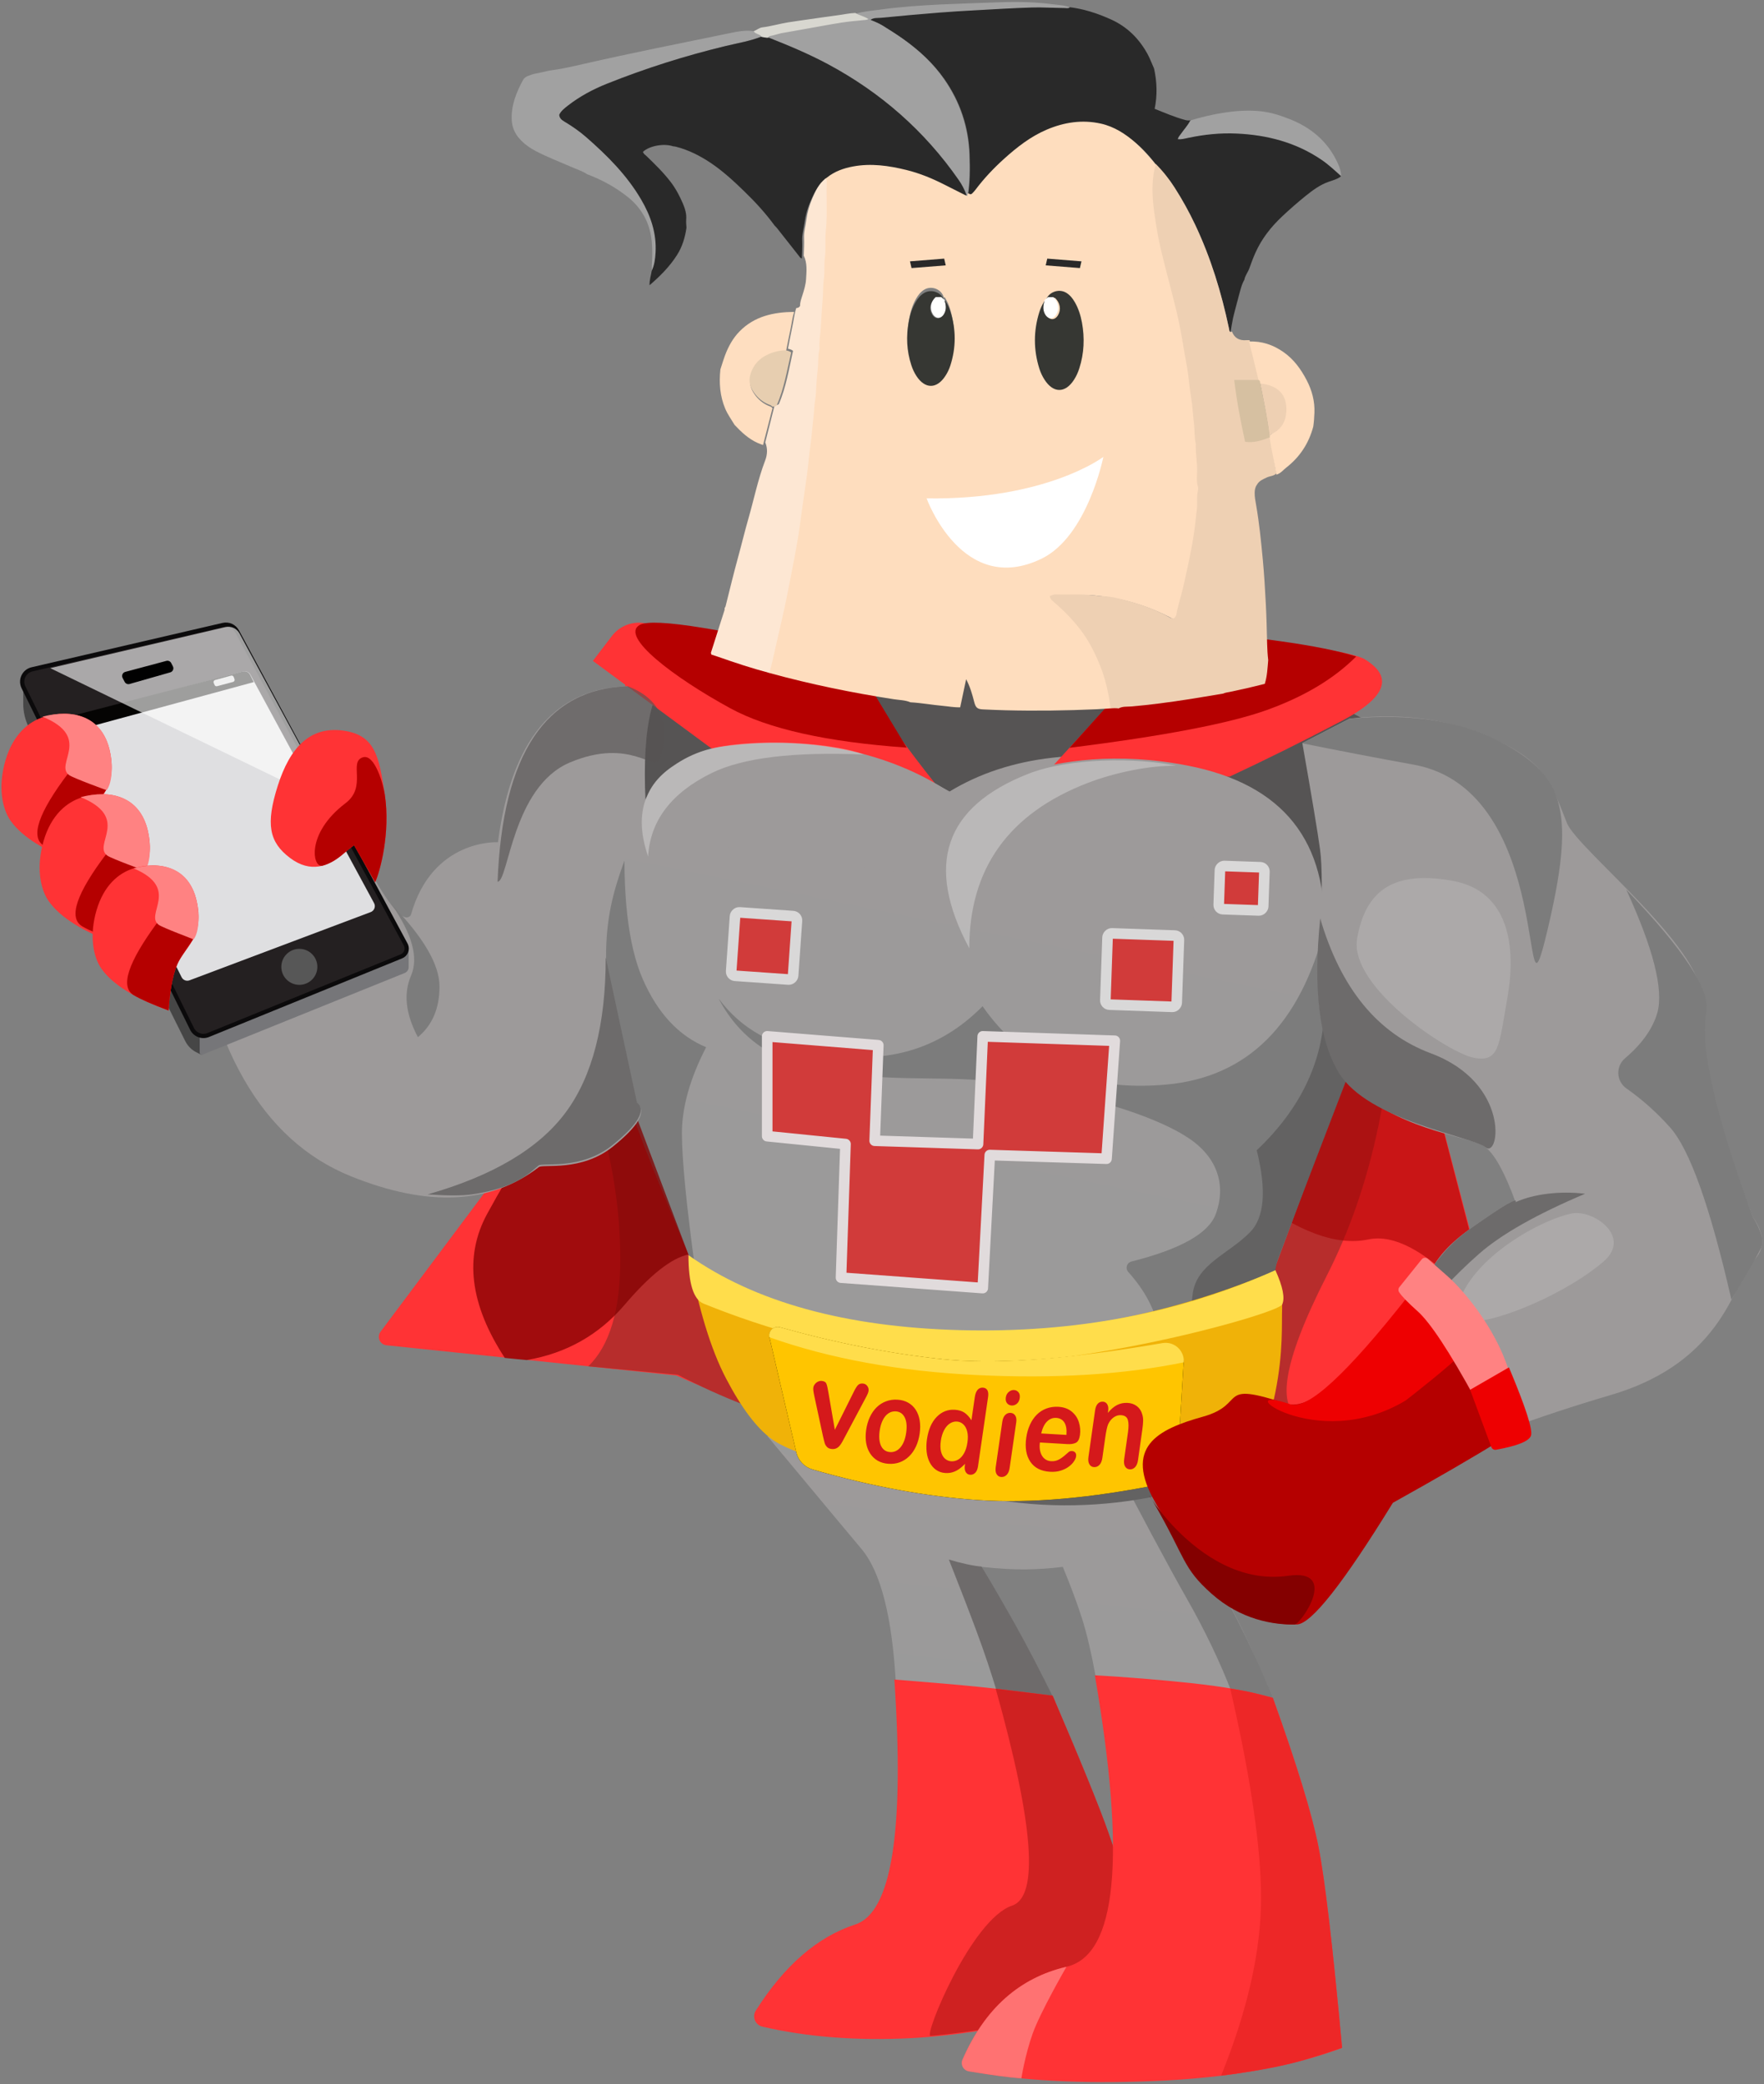
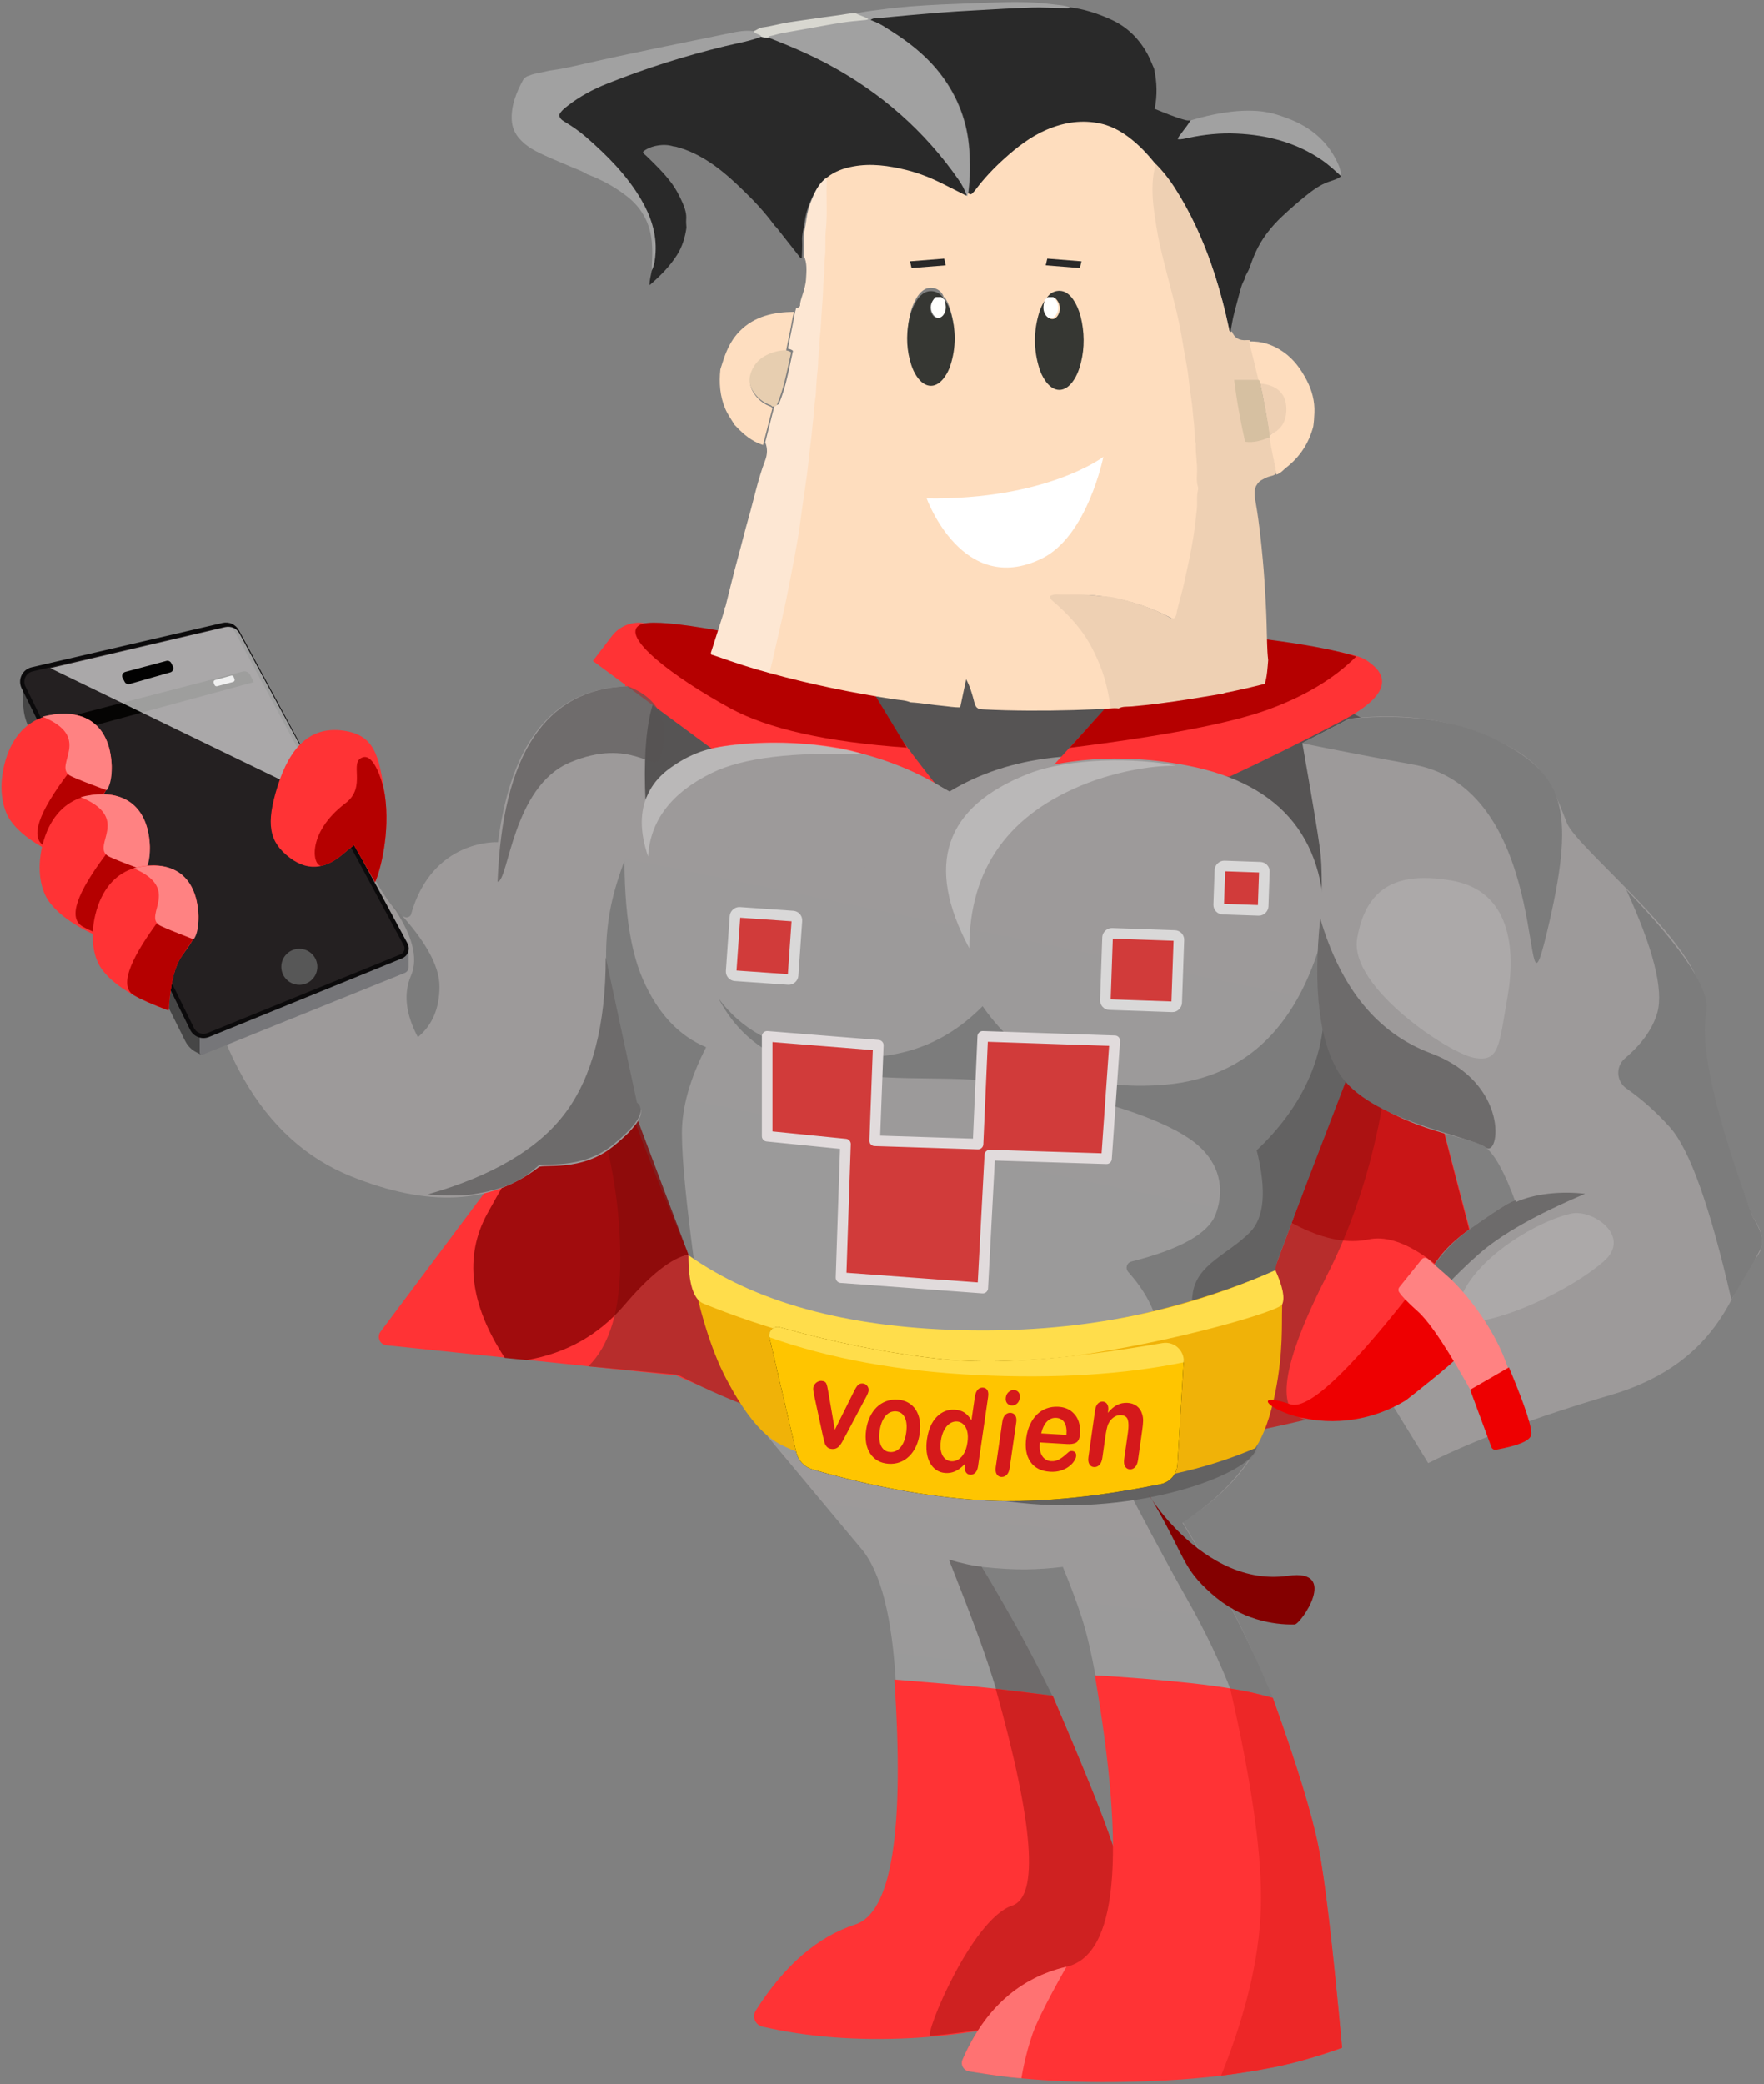
<svg xmlns="http://www.w3.org/2000/svg" width="469px" height="554px" viewBox="0 0 469 554" version="1.1">
  <rect x="0" y="0" width="469" height="554" fill="#808080" stroke="none" />
  <title>vodien</title>
  <desc>Created with Sketch.</desc>
  <defs>
    <linearGradient x1="34.558%" y1="23.137%" x2="50%" y2="100%" id="linearGradient-1">
      <stop stop-color="#9D9A9A" offset="0%" />
      <stop stop-color="#9A9A9A" offset="100%" />
    </linearGradient>
  </defs>
  <g id="Page-1" stroke="none" stroke-width="1" fill="none" fill-rule="evenodd">
    <g id="vodien">
      <g id="Group-86-Copy-3" transform="translate(278.323, 468.22) scale(-1, 1) translate(-278.323, -468.22) translate(199.823, 381.72)" fill-rule="nonzero">
        <g id="Group-23-Copy" transform="translate(18.038, 0)">
          <path d="M0.467,70.752 C3.332,62.567 6.772,54.608 10.789,46.875 C14.806,39.142 19.306,31.168 24.288,22.954 C13.487,15.939 6.488,8.306 3.289,0.056 C3.289,0.056 47.107,0.056 134.744,0.056 C120.556,17.098 112.227,27.085 109.755,30.016 C104.604,36.125 101.547,48.146 100.586,66.079 L59.156,70.189 C62.871,62.101 66.209,55.41 69.17,50.116 C72.13,44.821 75,39.714 77.778,34.794 C73.183,35.287 69.254,35.512 65.993,35.469 C62.731,35.426 59.471,35.202 56.214,34.794 C54.136,39.806 52.449,44.332 51.152,48.372 C49.856,52.411 48.597,57.771 47.375,64.45 L0.467,70.752 Z" id="Path-9-Copy-3" fill="url(#linearGradient-1)" />
          <path d="M86.514,32.844 C83.656,40.042 81.201,46.401 79.147,51.923 C77.094,57.444 75.232,62.997 73.56,68.582 L58.238,70.559 C62.193,62.542 65.651,55.886 68.612,50.592 C71.573,45.297 74.638,40.004 77.807,34.713 C78.747,34.658 80.047,34.453 81.709,34.096 C83.37,33.74 84.972,33.322 86.514,32.844 Z" id="Path-9-Copy-2" fill="#6E6B6B" />
          <path d="M0.187,70.178 C3.302,62.344 6.869,54.561 10.886,46.828 C14.903,39.095 19.398,31.185 24.372,23.1 C14.174,16.37 7.143,8.725 3.282,0.164 C3.282,0.164 17.612,0.164 46.274,0.164 C35.744,20.406 28.076,34.746 23.271,43.183 C18.465,51.62 14.475,59.942 11.301,68.148 L0.187,70.178 Z" id="Path-9-Copy" fill="#7B7B7B" />
        </g>
        <g id="Group-22-Copy" transform="translate(0, 63.62)">
          <path d="M76.956,5.419 C69.461,23.003 64.501,35.248 62.076,42.154 C52.539,69.308 50.688,83.685 52.462,84.59 C56.136,86.467 91.082,95.327 114.937,96.475 C129.302,97.166 142.372,96.138 154.148,93.393 L154.148,93.393 C155.663,93.04 156.604,91.526 156.251,90.011 C156.18,89.703 156.057,89.41 155.888,89.143 C148.288,77.146 139.478,69.513 129.458,66.247 C119.777,63.155 116.303,41.448 119.035,1.126 C108.977,1.923 101.447,2.577 96.445,3.088 C91.443,3.598 84.947,4.375 76.956,5.419 Z" id="Path-8" fill="#FF3335" />
          <path d="M76.954,5.407 C69.461,22.842 64.501,35.013 62.076,41.919 C52.539,69.073 50.688,83.45 52.462,84.355 C55.862,86.091 86.04,93.809 109.428,95.86 C111.315,96.025 98.539,64.823 87.741,61.225 C80.542,58.827 81.993,39.607 92.094,3.564 L76.954,5.407 Z" id="Path-8" fill="#CF2121" />
          <g id="Group-21">
            <path d="M18.409,6.003 C12.027,23.777 7.984,36.971 6.279,45.586 C4.575,54.2 2.482,72.019 0,99.043 C13.521,104.121 30.345,107.066 50.472,107.878 C69.333,108.639 85.574,107.751 99.196,105.214 L99.196,105.214 C100.42,104.986 101.226,103.81 100.999,102.587 C100.968,102.42 100.918,102.257 100.85,102.101 C94.99,88.616 85.78,80.404 73.221,77.463 C59.88,74.34 57.383,48.519 65.728,0 C57.332,0.467 48.783,1.163 40.081,2.087 C31.38,3.012 24.156,4.317 18.409,6.003 Z" id="Path-7" fill="#FF3335" />
            <path d="M85.271,107.152 C88.24,106.942 92.891,106.321 99.225,105.288 L99.225,105.288 C100.453,105.088 101.286,103.93 101.086,102.702 C101.056,102.517 101.002,102.336 100.927,102.164 C95.032,88.647 85.815,80.421 73.277,77.486 C73.277,77.486 80.231,89.501 82.274,95.266 C84.317,101.031 85.271,107.152 85.271,107.152 Z" id="Path-7-Copy-2" fill="#FF7272" />
            <path d="M18.409,5.988 C12.027,23.763 7.984,36.957 6.279,45.571 C4.575,54.185 2.482,72.004 0,99.029 C5.674,100.934 9.907,102.247 12.7,102.967 C17.663,104.246 24.151,105.4 32.164,106.429 C25.085,88.922 21.545,73.175 21.545,59.189 C21.545,45.797 24.277,27.236 29.741,3.506 C27.468,3.878 25.789,4.182 24.701,4.416 C23.614,4.651 21.517,5.175 18.409,5.988 Z" id="Path-7-Copy" fill="#ED2727" />
          </g>
        </g>
      </g>
      <g id="Group-76-Copy" transform="translate(0, 165.524)">
        <g id="Group-64" transform="translate(0.387, 0)">
          <g id="Group-32-Copy-3" transform="translate(213.101, 120) scale(-1, 1) translate(-213.101, -120) translate(27.101, 0)">
            <g id="Group-34-Copy-10" transform="translate(0, 1.126)" fill-rule="nonzero">
              <path d="M0.137,192.954 C39.2,208.848 77.035,217.656 113.643,219.379 C150.25,221.101 185.603,214.303 219.7,198.985 L296.752,190.961 C297.99,190.832 298.888,189.725 298.759,188.487 C298.717,188.083 298.566,187.697 298.322,187.371 L239.647,108.961 L232.212,0 L47.282,13.008 L0.137,192.954 Z" id="Path-19" fill="#FF3335" />
              <path d="M52.216,210.752 C60.667,208.962 58.826,196.17 46.692,172.376 C34.558,148.583 28.491,119.627 28.491,85.51 L197.954,22.52 L241.203,126.856 C236.778,140.904 234.566,154.659 234.566,168.123 C234.566,181.586 237.404,191.064 243.081,196.557 L219.232,198.805 C196.616,210.666 171.209,217.554 143.011,219.471 C114.812,221.388 84.547,218.482 52.216,210.752 Z" id="Path-20" fill="#B72D2C" />
              <path d="M28.23,85.536 L2.385,185.294 C16.132,168.519 27.228,161.029 35.675,162.822 C44.121,164.614 54.466,160.804 66.709,151.391 L54.835,95.999 L28.23,85.536 Z" id="Path-21" fill="#A50001" opacity="0.59" style="mix-blend-mode: multiply;" />
            </g>
            <g id="Group-33-Copy-15" transform="translate(24.803, 0)">
              <path d="M24.29,81.033 C23.14,55.7 35.198,40.555 60.465,35.599 C98.365,28.165 116.305,47.091 116.305,47.091 C116.305,47.091 147.509,19.805 183.873,30.448 C197.276,34.37 205.326,42.031 208.025,53.429" id="Path-10" fill="#A8ADAE" fill-rule="nonzero" />
              <g id="Group-23" transform="translate(0, 7.319)" fill="url(#linearGradient-1)" fill-rule="nonzero">
                <path d="M40.493,211.103 C34.987,196.901 38.612,170.401 34.898,160.177 C28.406,142.305 22.083,124.382 15.927,106.41 C7.378,93.942 2.309,79.584 0.719,63.335 C-0.87,47.086 1.82,32.704 8.789,20.189 C26.378,9.819 48.61,4.634 75.486,4.634 C102.361,4.634 141.686,3.188 193.461,0.297 C213.404,8.974 223.375,26.081 223.375,51.617 C223.375,77.153 221.717,89.643 218.4,89.087 C195.583,152.818 179.012,193.49 168.685,211.103 C160.007,225.902 45.292,223.478 40.493,211.103 Z" id="Path-9-Copy-3" />
              </g>
              <path d="M189.809,172.248 C198.867,150.984 205.078,135.356 208.442,125.365 C211.805,115.373 215.865,103.084 220.621,88.498 C217.208,80.545 214.983,74.855 213.946,71.426 C212.909,67.998 211.074,62.007 208.442,53.454 C209.282,71.976 207.728,85.75 203.782,94.778 C199.836,103.806 194.223,109.83 186.944,112.851 C191.237,121.193 193.383,128.819 193.383,135.728 C193.383,142.637 192.192,154.81 189.809,172.248 Z" id="Path-9" fill="#7C7C7C" fill-rule="nonzero" />
              <path d="M149.957,222.699 C139.782,226.395 124.103,229.364 102.92,231.605 C71.146,234.966 42.42,226.522 40.554,220.111 C34.899,200.677 38.029,177.644 35.341,170.504 C30.94,158.816 24.421,140.901 15.784,116.759 C16.881,116.613 18.164,116.018 19.634,114.975 C21.103,113.931 22.014,102.531 22.367,80.773 C28.948,106.84 43.025,120.843 64.599,122.783 C86.173,124.723 102.455,117.781 113.447,101.956 C125.08,113.746 139.77,117.845 157.515,114.251 C168.86,112.883 177.568,108.095 183.64,99.885 C177.828,111.02 167.828,117.564 153.64,119.518 C132.357,122.45 122.452,119.871 104.144,122.783 C71.977,127.901 60.019,136.175 59.423,136.541 C51.516,141.404 48.429,148.884 51.426,157.156 C53.293,162.309 60.775,166.531 73.873,169.824 L73.873,169.824 C74.778,170.051 75.327,170.969 75.1,171.874 C75.032,172.142 74.901,172.389 74.716,172.594 C66.202,182.036 63.937,192.522 67.922,204.052 C72.203,216.44 69.37,223.93 59.423,226.522 L149.957,222.699 Z" id="Path-11-Copy" fill="#7C7C7C" fill-rule="nonzero" />
              <path d="M159.21,221.334 C143.261,227.44 124.695,231.654 103.512,233.977 C71.738,237.462 42.594,226.353 40.728,219.707 C35.072,199.561 37.641,176.437 34.869,169.064 C30.434,157.268 23.255,138.484 13.332,112.713 C16.275,111.975 18.45,111.087 19.856,110.048 C21.965,108.489 22.555,79.505 22.555,101.355 C22.555,115.921 28.555,128.885 40.554,140.247 C37.912,150.87 38.501,158.126 42.319,162.015 C48.046,167.85 56.398,170.45 57.553,178.198 C58.323,183.362 58.562,198.106 58.27,222.427 L159.21,221.334 Z" id="Path-11" fill="#636262" fill-rule="nonzero" />
              <path d="M35.611,172.275 C34.316,176.578 33.714,179.891 33.803,182.214 C33.956,186.199 33.442,193.819 35.611,204.62 C36.905,211.064 38.669,216.002 40.903,219.433 C61.313,228.203 86.016,231.298 115.012,228.72 C144.009,226.141 162.192,222.233 169.561,216.995 C173.585,213.994 177.619,208.624 181.661,200.886 C185.704,193.147 189.017,182.267 191.601,168.244 C180.03,179.41 158.687,186.047 127.572,188.155 C96.457,190.263 65.803,184.969 35.611,172.275 Z" id="Path-13" fill="#F0B208" fill-rule="nonzero" />
              <path d="M35.593,172.124 C33.591,176.545 32.995,179.593 33.805,181.267 C35.021,183.779 91.963,199.782 124.877,196.594 C157.792,193.406 183.583,182.608 187.614,181.019 C190.302,179.959 191.646,175.666 191.646,168.139 C173.978,180.611 149.899,187.253 119.409,188.064 C88.92,188.876 60.981,183.563 35.593,172.124 Z" id="Path-13" fill="#FFDD4B" fill-rule="nonzero" />
              <g id="Rectangle-2" transform="translate(116.526, 209.97) rotate(-6) translate(-116.526, -209.97) translate(60.026, 185.97)" fill-rule="nonzero">
                <g id="path-2-link" fill="#000000">
                  <path d="M8.06,0.609 C32.461,7.338 51.607,10.702 65.497,10.702 C79.397,10.702 94.021,9.393 109.37,6.774 L109.37,6.774 C110.597,6.565 111.761,7.39 111.97,8.616 C112.034,8.991 112.002,9.375 111.877,9.734 L101.585,39.375 C100.849,41.493 99.027,43.048 96.819,43.442 C80.794,46.297 65.867,47.458 52.04,46.927 C38.235,46.397 22.35,43.308 4.386,37.662 L4.386,37.662 C1.95,36.896 0.334,34.587 0.448,32.036 L1.649,5.269 C1.775,2.472 4.143,0.307 6.94,0.432 C7.319,0.449 7.695,0.509 8.06,0.609 Z" id="path-2" />
                </g>
                <g id="path-2-link" fill="#FFC500">
                  <path d="M8.06,0.609 C32.461,7.338 51.607,10.702 65.497,10.702 C79.397,10.702 94.021,9.393 109.37,6.774 L109.37,6.774 C110.597,6.565 111.761,7.39 111.97,8.616 C112.034,8.991 112.002,9.375 111.877,9.734 L101.585,39.375 C100.849,41.493 99.027,43.048 96.819,43.442 C80.794,46.297 65.867,47.458 52.04,46.927 C38.235,46.397 22.35,43.308 4.386,37.662 L4.386,37.662 C1.95,36.896 0.334,34.587 0.448,32.036 L1.649,5.269 C1.775,2.472 4.143,0.307 6.94,0.432 C7.319,0.449 7.695,0.509 8.06,0.609 Z" id="path-2" />
                </g>
              </g>
              <path d="M66.055,186.34 C90.602,193.266 109.839,196.73 123.766,196.73 C137.676,196.73 152.312,195.418 167.673,192.796 L167.673,192.796 C168.888,192.588 170.041,193.405 170.249,194.62 C170.312,194.991 170.28,195.372 170.157,195.728 C153.493,199.725 134.808,201.132 114.102,199.949 C93.396,198.766 75.332,195.73 59.911,190.84 C59.995,188.172 62.225,186.077 64.894,186.161 C65.286,186.173 65.676,186.233 66.055,186.34 L66.055,186.34 Z" id="Rectangle-2" fill="#FFDD4B" fill-rule="nonzero" transform="translate(115.096, 193.257) rotate(-6) translate(-115.096, -193.257) " />
              <path d="M154.473,204.421 L152.723,214.556 L147.673,204.425 C147.274,203.607 146.916,203.031 146.6,202.699 C146.284,202.367 145.857,202.217 145.319,202.251 C144.81,202.282 144.405,202.497 144.105,202.895 C143.804,203.294 143.69,203.74 143.764,204.235 C143.793,204.429 143.858,204.652 143.96,204.906 C144.063,205.16 144.172,205.397 144.289,205.617 C144.406,205.838 144.54,206.089 144.691,206.372 L150.1,216.544 C150.252,216.834 150.448,217.203 150.689,217.649 C150.929,218.094 151.179,218.472 151.438,218.781 C151.697,219.09 151.994,219.323 152.33,219.481 C152.665,219.638 153.053,219.7 153.493,219.666 C154.061,219.622 154.492,219.446 154.787,219.139 C155.082,218.831 155.284,218.504 155.395,218.157 C155.506,217.81 155.678,217.128 155.91,216.111 L158.177,205.593 C158.226,205.333 158.278,205.071 158.333,204.81 C158.387,204.549 158.426,204.284 158.45,204.014 C158.473,203.744 158.47,203.513 158.441,203.322 C158.396,203.025 158.269,202.735 158.058,202.454 C157.848,202.172 157.582,201.948 157.26,201.78 C156.939,201.613 156.607,201.54 156.265,201.562 C155.599,201.605 155.173,201.841 154.987,202.273 C154.8,202.705 154.628,203.421 154.473,204.421 Z M130.164,215.531 C130.339,216.788 130.666,217.935 131.145,218.973 C131.625,220.009 132.232,220.886 132.967,221.603 C133.702,222.319 134.534,222.849 135.464,223.192 C136.394,223.534 137.405,223.666 138.496,223.588 C139.579,223.51 140.524,223.237 141.332,222.767 C142.139,222.298 142.806,221.662 143.332,220.859 C143.859,220.057 144.213,219.129 144.395,218.075 C144.577,217.021 144.58,215.869 144.404,214.618 C144.226,213.356 143.898,212.212 143.418,211.184 C142.939,210.155 142.337,209.286 141.612,208.579 C140.887,207.87 140.055,207.339 139.117,206.987 C138.178,206.633 137.176,206.486 136.11,206.547 C135.028,206.608 134.074,206.869 133.249,207.33 C132.424,207.792 131.75,208.422 131.228,209.22 C130.705,210.019 130.353,210.954 130.171,212.024 C129.99,213.095 129.988,214.264 130.164,215.531 Z M133.753,215.305 C133.514,213.59 133.649,212.235 134.157,211.241 C134.666,210.247 135.462,209.719 136.545,209.655 C137.243,209.613 137.889,209.789 138.481,210.182 C139.073,210.574 139.571,211.175 139.976,211.985 C140.38,212.794 140.66,213.75 140.814,214.852 C140.968,215.944 140.96,216.907 140.79,217.742 C140.621,218.577 140.303,219.229 139.835,219.699 C139.368,220.169 138.776,220.429 138.06,220.478 C136.977,220.553 136.048,220.133 135.272,219.219 C134.496,218.303 133.99,216.999 133.753,215.305 Z M118.155,224.012 L118.095,223.601 C118.685,224.206 119.251,224.692 119.793,225.059 C120.335,225.425 120.903,225.692 121.498,225.86 C122.093,226.027 122.725,226.087 123.393,226.04 C124.278,225.977 125.067,225.71 125.76,225.238 C126.453,224.767 127.017,224.125 127.454,223.311 C127.891,222.498 128.175,221.559 128.305,220.493 C128.436,219.428 128.411,218.286 128.232,217.068 C127.852,214.49 126.992,212.514 125.651,211.138 C124.31,209.759 122.718,209.121 120.876,209.226 C119.81,209.287 118.941,209.543 118.269,209.996 C117.598,210.45 116.976,211.124 116.405,212.019 L115.51,205.861 C115.385,205.004 115.14,204.364 114.773,203.941 C114.407,203.518 113.944,203.32 113.384,203.348 C112.824,203.376 112.422,203.6 112.178,204.019 C111.934,204.439 111.869,205.042 111.983,205.83 L114.659,224.248 C114.775,225.041 115.024,225.625 115.407,225.999 C115.79,226.372 116.239,226.541 116.754,226.506 C117.26,226.47 117.648,226.236 117.917,225.802 C118.187,225.369 118.266,224.772 118.155,224.012 Z M124.539,217.444 C124.704,218.565 124.688,219.529 124.492,220.337 C124.296,221.145 123.956,221.767 123.473,222.202 C122.99,222.638 122.427,222.878 121.786,222.922 C121.135,222.966 120.514,222.816 119.921,222.473 C119.328,222.129 118.813,221.574 118.378,220.809 C117.942,220.044 117.639,219.072 117.467,217.894 C117.305,216.786 117.327,215.824 117.531,215.007 C117.735,214.189 118.08,213.554 118.565,213.1 C119.05,212.646 119.618,212.4 120.268,212.361 C120.945,212.321 121.582,212.501 122.178,212.899 C122.774,213.297 123.277,213.889 123.689,214.675 C124.1,215.461 124.384,216.384 124.539,217.444 Z M104.492,212.543 L106.246,224.678 C106.367,225.518 106.635,226.14 107.05,226.546 C107.464,226.952 107.943,227.136 108.485,227.099 C109.027,227.062 109.435,226.813 109.71,226.351 C109.985,225.89 110.063,225.251 109.945,224.434 L108.209,212.458 C108.088,211.628 107.829,211.013 107.429,210.611 C107.03,210.209 106.559,210.023 106.017,210.052 C105.475,210.082 105.058,210.316 104.767,210.757 C104.475,211.197 104.384,211.793 104.492,212.543 Z M105.694,208.099 C106.209,208.071 106.623,207.869 106.937,207.49 C107.251,207.112 107.361,206.595 107.266,205.938 C107.18,205.343 106.922,204.862 106.491,204.496 C106.061,204.129 105.597,203.958 105.101,203.983 C104.622,204.006 104.222,204.202 103.902,204.57 C103.583,204.938 103.471,205.457 103.567,206.126 C103.66,206.775 103.914,207.272 104.328,207.618 C104.742,207.965 105.197,208.125 105.694,208.099 Z M90.969,218.355 L98.204,217.925 C98.333,218.884 98.285,219.74 98.06,220.492 C97.836,221.244 97.477,221.823 96.984,222.229 C96.491,222.635 95.915,222.859 95.255,222.901 C94.813,222.929 94.4,222.895 94.017,222.799 C93.634,222.703 93.253,222.539 92.873,222.307 C92.494,222.075 92.139,221.823 91.808,221.55 C91.478,221.278 91.046,220.907 90.515,220.437 C90.298,220.262 90.014,220.185 89.662,220.206 C89.282,220.229 88.992,220.366 88.791,220.619 C88.591,220.872 88.521,221.217 88.584,221.653 C88.639,222.037 88.834,222.478 89.169,222.976 C89.504,223.473 89.97,223.941 90.566,224.38 C91.161,224.818 91.881,225.166 92.725,225.425 C93.569,225.683 94.51,225.779 95.549,225.711 C97.925,225.554 99.661,224.661 100.757,223.032 C101.854,221.406 102.211,219.274 101.831,216.632 C101.651,215.387 101.322,214.242 100.844,213.195 C100.365,212.147 99.759,211.259 99.026,210.53 C98.294,209.8 97.442,209.255 96.471,208.895 C95.5,208.534 94.459,208.382 93.348,208.44 C91.903,208.514 90.713,208.929 89.779,209.684 C88.845,210.44 88.199,211.388 87.843,212.529 C87.487,213.671 87.391,214.819 87.555,215.975 C87.708,217.046 88.074,217.725 88.652,218.011 C89.23,218.297 90.002,218.412 90.969,218.355 Z M97.859,215.526 L91.152,215.912 C91.035,214.455 91.221,213.349 91.71,212.595 C92.198,211.842 92.926,211.439 93.892,211.387 C94.814,211.337 95.622,211.661 96.319,212.357 C97.015,213.053 97.528,214.109 97.859,215.526 Z M80.061,209.54 L80.134,210.059 C79.343,209.097 78.528,208.401 77.69,207.972 C76.852,207.543 75.931,207.352 74.929,207.401 C73.953,207.448 73.116,207.737 72.418,208.269 C71.72,208.802 71.245,209.532 70.993,210.458 C70.823,210.997 70.745,211.575 70.759,212.19 C70.773,212.806 70.846,213.588 70.98,214.537 L72.109,222.561 C72.23,223.424 72.492,224.066 72.893,224.486 C73.294,224.907 73.765,225.101 74.307,225.068 C74.858,225.034 75.273,224.781 75.553,224.309 C75.832,223.837 75.913,223.182 75.794,222.343 L74.783,215.177 C74.583,213.758 74.599,212.664 74.832,211.894 C75.064,211.125 75.687,210.715 76.698,210.663 C77.358,210.629 77.991,210.827 78.597,211.255 C79.204,211.682 79.69,212.287 80.055,213.07 C80.326,213.698 80.585,214.886 80.833,216.633 L81.593,221.993 C81.716,222.86 81.982,223.499 82.392,223.91 C82.801,224.321 83.281,224.509 83.832,224.474 C84.365,224.44 84.771,224.189 85.051,223.719 C85.33,223.25 85.411,222.6 85.292,221.767 L83.538,209.425 C83.422,208.61 83.183,208.009 82.818,207.622 C82.454,207.235 82.006,207.054 81.473,207.08 C81.148,207.097 80.867,207.2 80.63,207.391 C80.393,207.582 80.221,207.86 80.113,208.224 C80.006,208.588 79.988,209.027 80.061,209.54 Z" id="vodien" fill="#D5191B" fill-rule="nonzero" />
              <path d="M24.29,83.285 C23.14,57.952 35.198,42.807 60.465,37.851 C85.731,32.895 106.315,35.238 122.215,44.878 C145.567,31.845 165.343,27.821 181.545,32.807 C193.768,35.378 200.94,40.248 203.062,47.418 C204.019,26.793 201.043,15.15 194.134,12.489 C187.224,9.828 134.81,9.828 36.892,12.489 L6.101,28.816 C13.562,42.136 17.62,51.186 18.275,55.966 C20.234,70.266 22.239,79.373 24.29,83.285 Z" id="Path-10" fill="#565454" fill-rule="nonzero" />
              <g id="Group-19" transform="translate(125.706, 0)" fill-rule="nonzero">
                <path d="M16.287,20.784 C12.657,26.629 7.362,33.935 0.402,42.703 L57.969,34.802 L91.347,10.159 L86.297,3.545 C84.242,0.854 80.852,-0.458 77.521,0.148 L22.54,10.159 C20.563,13.712 18.479,17.253 16.287,20.784 Z" id="Path-2" fill="#FF3335" />
                <path d="M7.892,33.217 C29.12,31.725 44.763,28.236 54.819,22.75 C69.904,14.523 84.318,3.572 78.87,0.586 C75.238,-1.405 56.29,1.676 22.028,9.829 L7.892,33.217 Z" id="Path-3" fill="#B50000" />
              </g>
              <g id="Group-20" transform="translate(6.764, 2.252)" fill-rule="nonzero">
                <path d="M90.581,38.655 L40.978,38.655 C31.561,34.269 21.664,29.355 11.287,23.914 C-4.278,15.752 0.149,10.562 4.98,7.521 C8.2,5.494 24.945,2.987 55.214,0 L90.581,38.655 Z" id="Path-4" fill="#FF3335" />
                <path d="M83.547,31.009 C58.479,27.879 40.983,24.527 31.058,20.951 C21.133,17.376 13.227,12.637 7.34,6.733 C12.031,5.25 18.849,3.884 27.793,2.636 C36.738,1.388 46.007,0.509 55.6,0 L83.547,31.009 Z" id="Path-5" fill="#B50000" />
              </g>
              <g id="Group-36" transform="translate(22.548, 31.528)" fill-rule="nonzero">
                <path d="M0.075,51.923 C-1.075,26.59 10.984,11.445 36.25,6.489 C74.15,-0.945 96.529,15.91 96.529,15.91 C96.529,15.91 119.171,-4.063 159.658,1.338 C173.908,3.238 181.111,12.921 183.81,24.319" id="Path-10" fill="#9D9A9A" />
                <path d="M122.446,3.52 C131.84,-0.116 156.181,-1.129 166.594,3.073 C179.877,8.433 184.286,17.623 179.822,30.645 C179.272,21.096 173.631,13.69 162.898,8.428 C154.64,4.379 141.156,2.743 122.446,3.52 Z" id="Combined-Shape-Copy-6" fill="#FFFFFF" opacity="0.295" />
              </g>
              <polygon id="Path-12" stroke="#E1DBDC" stroke-width="2.816" fill="#D13B3A" fill-rule="nonzero" stroke-linecap="round" stroke-linejoin="round" points="78.291 111.14 80.492 142.492 111.526 141.52 113.401 176.886 151.081 174.108 149.892 138.599 170.708 136.504 170.708 109.964 141.172 112.329 142.13 137.715 114.658 138.599 113.401 109.964" />
              <g id="Rectangle-3" transform="translate(171.505, 86.003) rotate(-4) translate(-171.505, -86.003) translate(163.005, 77.003)">
                <g id="path-4-link" fill="#D13B3A" fill-rule="nonzero">
                  <rect id="path-4" x="0.25" y="0.477" width="16.581" height="16.917" rx="1.126" />
                </g>
                <rect id="Rectangle-path" stroke="#D9D8D8" stroke-width="2.816" x="0.291" y="0.491" width="16.499" height="16.889" rx="1.126" />
              </g>
              <g id="Rectangle-3-Copy-2" transform="translate(71.005, 92.501) rotate(-2) translate(-71.005, -92.501) translate(61.005, 82.001)">
                <g id="path-5-link" fill="#D13B3A" fill-rule="nonzero">
                  <rect id="path-5" x="0.063" y="0.408" width="19.921" height="19.896" rx="1.126" />
                </g>
                <rect id="Rectangle-path" stroke="#D9D8D8" stroke-width="2.816" x="0.534" y="0.881" width="18.979" height="18.952" rx="1.126" />
              </g>
              <g id="Rectangle-3-Copy-3" transform="translate(44.649, 70.596) rotate(-2) translate(-44.649, -70.596) translate(38.649, 64.096)">
                <g id="path-7-link" transform="translate(0, 1)" fill="#D13B3A" fill-rule="nonzero">
                  <rect id="path-7" x="-2.27373676e-13" y="5.68434188e-14" width="11.836" height="11.558" rx="1.126" />
                </g>
                <rect id="Rectangle-path" stroke="#D9D8D8" stroke-width="2.816" x="0.027" y="0.751" width="11.825" height="11.481" rx="1.126" />
              </g>
            </g>
            <path d="M126.107,40.179 C148.433,48.953 153.658,64.411 141.781,86.551 C141.781,65.347 131.285,50.698 110.292,42.604 C103.074,39.821 93.81,37.937 86.81,38.033 C97.498,35.789 115.304,35.933 126.107,40.179 Z" id="Combined-Shape-Copy-18" fill="#FFFFFF" fill-rule="nonzero" opacity="0.295" />
            <path d="M216.462,167.962 C220.947,168.884 226.603,173.343 233.43,181.338 C240.258,189.333 248.936,194.228 259.465,196.021 L265.266,195.462 C274.56,181.272 276.133,168.513 269.985,157.185 C263.837,145.857 253.591,129.307 239.249,107.535 L216.462,167.962 Z" id="Path-22-Copy-10" fill="#840000" fill-rule="nonzero" opacity="0.754" style="mix-blend-mode: multiply;" />
            <path d="M370.916,21.957 L370.916,28.035" id="Path-24-Copy-11" fill="#666666" fill-rule="nonzero" />
          </g>
          <g id="Group-63" fill-rule="nonzero">
            <path d="M166.354,16.89 C146.963,17.47 135.515,31.294 132.011,58.364 C132.011,58.364 114.523,57.331 108.852,77.726 C107.244,79.918 103.81,76.341 98.552,66.998 L91.508,56.891 L50.169,72.911 C55.03,112.85 69.265,137.594 92.876,147.144 C113.358,155.428 130.029,154.618 142.89,144.714 C144,143.859 154.189,146.023 162.578,139.26 C169.406,133.756 171.565,129.997 169.056,127.985 C163.657,117.155 160.889,104.284 160.752,89.369 C160.548,66.998 169.971,59.648 169.971,44.584 C169.971,34.541 168.765,25.31 166.354,16.89 Z" id="Path-32-Copy" fill="#9D9A9A" />
            <path d="M116.464,96.719 C116.464,90.908 112.216,83.628 103.721,74.88 C109.216,82.773 110.94,89.092 108.893,93.836 C106.846,98.58 107.454,104.027 110.718,110.177 C114.549,107.016 116.464,102.53 116.464,96.719 Z" id="Path-32-Copy-2" fill="#7C7C7C" />
            <path d="M142.796,144.3 C143.907,143.445 154.096,145.609 162.484,138.846 C169.313,133.341 171.472,129.583 168.963,127.571 L160.659,88.955 C160.659,106.894 157.101,120.65 149.984,130.223 C142.868,139.795 130.641,147.046 113.304,151.976 C118.554,152.342 122.475,152.342 125.066,151.976 C137.314,150.244 141.197,145.532 142.796,144.3 Z" id="Path-32-Copy-3" fill="#6D6B6B" />
            <path d="M166.522,16.89 C144.743,17.555 133.205,34.879 131.906,68.863 C134.834,68.863 135.772,43.629 151.14,37.158 C167.601,30.227 173.883,40.315 175.159,35.995 C177.945,26.563 175.066,20.195 166.522,16.89 Z" id="Path-32-Copy-4" fill="#565454" opacity="0.652" />
            <g id="Group-54-Copy">
              <g id="Group-51" transform="translate(5.637, 16.327)">
                <path d="M0.154,0.457 L0.154,5.205 C0.154,7.386 0.66,9.537 1.633,11.488 L43.227,94.899 C43.878,96.205 44.938,97.262 46.245,97.909 L47.3,98.432 C47.579,98.57 47.917,98.456 48.055,98.178 C48.106,98.075 48.124,97.96 48.108,97.848 L47.521,93.754 L0.154,0.457 Z" id="Path-38" fill="#464646" />
                <path d="M47.842,98.497 L101.574,76.799 C102.213,76.541 102.631,75.921 102.631,75.233 L102.631,70.08 L47.068,93.619 L47.068,97.975 C47.068,98.286 47.32,98.538 47.631,98.538 C47.703,98.538 47.775,98.524 47.842,98.497 Z" id="Path-39" fill="#767679" />
              </g>
              <path d="M5.861,17.19 L50.671,107.978 C51.456,109.567 53.334,110.281 54.976,109.613 L106.338,88.707 C107.49,88.238 108.044,86.923 107.575,85.771 C107.545,85.696 107.51,85.623 107.472,85.552 L62.644,2.3 C61.921,0.958 60.389,0.266 58.904,0.611 L8.127,12.403 C6.309,12.825 5.178,14.641 5.6,16.459 C5.659,16.712 5.746,16.958 5.861,17.19 Z" id="Path-33" stroke="#0B0A0B" stroke-width="1.126" fill="#242021" />
-               <path d="M15.853,25.794 L64.257,12.984 C65.011,12.784 65.803,13.127 66.175,13.813 L99.065,74.547 C99.51,75.367 99.205,76.393 98.384,76.837 C98.317,76.873 98.247,76.905 98.175,76.932 L50.001,95.072 C49.192,95.377 48.283,95.021 47.896,94.248 L14.775,28.185 C14.357,27.351 14.694,26.335 15.528,25.917 C15.632,25.865 15.741,25.824 15.853,25.794 Z" id="Path-34" fill="#DFDFE1" />
              <path d="M15.891,25.51 L64.167,12.978 C64.937,12.779 65.741,13.142 66.1,13.852 L67.081,15.794 L15.428,29.839 L14.712,27.677 C14.418,26.791 14.898,25.835 15.784,25.542 C15.819,25.53 15.855,25.52 15.891,25.51 Z" id="Path-34" fill="#050403" />
              <path d="M56.797,15.24 L61.061,14.078 C61.34,14.001 61.631,14.149 61.735,14.419 L61.959,15.003 C62.071,15.293 61.926,15.619 61.635,15.73 C61.617,15.737 61.598,15.743 61.579,15.749 L57.33,16.888 C57.059,16.961 56.775,16.823 56.666,16.564 L56.427,16.004 C56.305,15.718 56.439,15.387 56.725,15.266 C56.748,15.256 56.773,15.247 56.797,15.24 Z" id="Path-36" fill="#D9D9D9" />
              <path d="M18.476,25.845 L20.422,25.326 C20.698,25.252 20.985,25.396 21.09,25.661 L21.363,26.345 C21.478,26.634 21.338,26.962 21.049,27.077 C21.027,27.086 21.004,27.093 20.981,27.099 L19.055,27.596 C18.788,27.665 18.511,27.531 18.399,27.279 L18.106,26.617 C17.981,26.333 18.109,26 18.394,25.874 C18.42,25.862 18.448,25.853 18.476,25.845 Z" id="Path-36-Copy" fill="#D9D9D9" />
              <ellipse id="Oval-9" fill="#575757" cx="79.2" cy="91.489" rx="4.791" ry="4.786" />
              <path d="M12.965,12.086 L59.547,1.172 C61.031,0.825 62.564,1.514 63.29,2.855 L87.938,48.419 L12.965,12.086 Z" id="Path-37" fill-opacity="0.613" fill="#FFFFFF" />
              <path d="M32.211,14.692 L32.758,15.739 C33.006,16.212 33.552,16.447 34.066,16.3 L44.89,13.206 C45.488,13.035 45.834,12.411 45.663,11.813 C45.643,11.743 45.616,11.675 45.583,11.61 L45.135,10.733 C44.893,10.26 44.354,10.02 43.84,10.157 L32.917,13.082 C32.317,13.243 31.96,13.861 32.121,14.462 C32.142,14.542 32.172,14.619 32.211,14.692 Z" id="Path-35" fill="#010101" />
              <g id="Group-52" transform="translate(71.59, 28.15)">
                <path d="M22.241,31.156 C25.916,37.624 27.754,40.857 27.754,40.857 C29.074,38.014 31.863,27.733 30.33,17.524 C28.797,7.315 27.754,1.619 19.094,0.52 C10.435,-0.579 5.112,5.006 1.87,15.208 C-1.372,25.409 -0.437,30.183 5.112,34.375 C10.662,38.567 15.454,36.548 19.094,33.467 C21.521,31.413 22.57,30.643 22.241,31.156 Z" id="Path-40" fill="#FF3335" />
                <path d="M22.241,31.156 C25.916,37.624 27.754,40.857 27.754,40.857 C29.074,38.014 31.863,27.733 30.33,17.524 C29.921,14.801 27.658,6.641 24.493,7.642 C20.62,8.868 25.708,15.426 19.888,19.837 C9.226,27.917 11.144,37.129 13.725,36.46 C15.711,35.945 17.511,34.807 19.094,33.467 C21.521,31.413 22.57,30.643 22.241,31.156 Z" id="Path-40" fill="#B50000" />
              </g>
              <g id="Group-53-Copy-2" transform="translate(0, 24.209)">
                <path d="M11.348,0.814 C18.411,-1.307 26.667,0.395 28.78,9.788 C30.894,19.181 26.181,22.066 23.921,26.24 C22.415,29.022 21.451,33.6 21.03,39.974 C11.75,36.662 5.561,32.834 2.46,28.49 C0.077,25.152 -0.937,19.186 1.072,12.362 C3.082,5.539 7.167,2.069 11.348,0.814 Z" id="Path-41" fill="#FF3335" />
                <path d="M24.037,25.841 C22.518,28.567 21.546,33.052 21.122,39.296 C16.431,37.59 13.183,36.208 11.376,35.153 C7.539,32.912 9.728,26.389 17.942,15.583 L27.949,20.075 C25.709,23.259 24.405,25.181 24.037,25.841 Z" id="Path-41" fill="#B50000" />
                <path d="M10.907,0.775 C18.726,-1.254 26.626,0.356 28.795,9.754 C29.534,12.958 29.662,18.13 27.959,20.326 C27.959,20.326 19.192,17.147 18.031,16.333 C13.928,13.459 24.368,6.297 10.907,0.775 Z" id="Path-41" fill="#FF8282" />
              </g>
              <g id="Group-53-Copy" transform="translate(10.147, 45.604)">
                <path d="M11.348,0.814 C18.411,-1.307 26.667,0.395 28.78,9.788 C30.894,19.181 26.181,22.066 23.921,26.24 C22.415,29.022 21.451,33.6 21.03,39.974 C11.75,36.662 5.561,32.834 2.46,28.49 C0.077,25.152 -0.937,19.186 1.072,12.362 C3.082,5.539 7.167,2.069 11.348,0.814 Z" id="Path-41" fill="#FF3335" />
                <path d="M24.037,25.841 C22.518,28.567 21.546,33.052 21.122,39.296 C16.431,37.59 13.183,36.208 11.376,35.153 C7.539,32.912 9.728,26.389 17.942,15.583 L27.949,20.075 C25.709,23.259 24.405,25.181 24.037,25.841 Z" id="Path-41" fill="#B50000" />
                <path d="M10.907,0.775 C18.726,-1.254 26.626,0.356 28.795,9.754 C29.534,12.958 29.662,18.13 27.959,20.326 C27.959,20.326 19.192,17.147 18.031,16.333 C13.928,13.459 24.368,6.297 10.907,0.775 Z" id="Path-41" fill="#FF8282" />
              </g>
              <g id="Group-53" transform="translate(24.239, 64.183)">
                <path d="M10.906,1.131 C17.69,-0.916 25.621,0.726 27.651,9.79 C29.682,18.854 25.155,21.638 22.984,25.665 C21.537,28.35 20.611,32.767 20.206,38.918 C11.293,35.722 5.347,32.029 2.368,27.837 C0.079,24.616 -0.894,18.859 1.036,12.274 C2.966,5.69 6.89,2.342 10.906,1.131 Z" id="Path-41" fill="#FF3335" />
                <path d="M22.984,25.665 C21.537,28.35 20.611,32.767 20.206,38.918 C15.738,37.237 12.643,35.877 10.922,34.837 C7.267,32.63 9.352,26.205 17.177,15.561 L26.711,19.986 C24.576,23.122 23.334,25.015 22.984,25.665 Z" id="Path-41" fill="#B50000" />
                <path d="M10.906,1.131 C18.225,-0.826 25.621,0.726 27.651,9.79 C28.344,12.88 28.464,17.869 26.87,19.986 C26.87,19.986 18.662,16.921 17.575,16.136 C13.735,13.363 23.507,6.456 10.906,1.131 Z" id="Path-41" fill="#FF8282" />
              </g>
            </g>
          </g>
        </g>
      </g>
      <g id="Group-41-Copy-11" transform="translate(303.835, 190.297)" fill-rule="nonzero">
        <g id="Group-32-Copy" transform="translate(42.278, 0)">
          <path d="M12.679,0.736 C28.066,-1.04 41.853,1.238 54.038,7.572 C64.654,13.09 66.335,17.953 70.505,28.52 C73.251,35.478 109.018,63.391 106.033,76.316 C104.044,84.932 108.674,103.903 119.922,133.227 C123.212,137.937 123.212,141.864 119.922,145.008 C114.988,149.725 112.739,171.489 82.32,180.48 C62.04,186.473 45.802,192.529 33.606,198.646 L17.986,173.251 C20.99,172.713 24.344,168.84 28.049,161.632 C33.606,150.819 32.503,144.993 45.186,136.045 C53.641,130.08 57.524,127.82 56.834,129.266 C54.011,121.528 51.364,116.676 48.893,114.71 C45.186,111.761 27.813,110.733 14.86,99.63 C6.226,92.229 2.888,79.02 4.848,60.005 C5.459,48.142 5.459,39.966 4.848,35.478 C4.237,30.99 2.669,21.577 0.144,7.24 L12.679,0.736 Z" id="Path-14" fill="#9D9A9A" />
          <path d="M86.263,46.193 C101.623,62.142 108.723,73.022 107.562,78.832 C105.773,87.792 109.893,105.924 119.922,133.227 C122.225,136.953 122.941,139.716 122.072,141.515 C121.203,143.315 118.585,147.867 114.219,155.17 C108.58,130.518 103.148,115.265 97.922,109.411 C94.371,105.433 90.499,101.975 86.307,99.037 L86.307,99.037 C84.015,97.43 83.459,94.269 85.066,91.977 C85.315,91.622 85.609,91.3 85.94,91.02 C90.455,87.193 93.327,83.13 94.558,78.832 C96.202,72.689 93.438,61.809 86.263,46.193 Z" id="Path-14" fill="#7C7C7C" />
          <path d="M28.049,161.632 C30.892,155.089 32.503,144.993 45.186,136.045 C53.641,130.08 57.524,127.82 56.834,129.266 C59.304,128.167 62.154,127.422 65.384,127.032 C68.614,126.642 71.929,126.642 75.331,127.032 C62.501,132.456 53.119,137.763 47.183,142.954 C33.451,154.962 25.206,168.175 28.049,161.632 Z" id="Path-14" fill="#6D6B6B" />
          <path d="M48.893,114.71 C45.186,111.761 17.638,107.697 9.823,94.836 C4.614,86.262 2.973,72.6 4.9,53.849 C10.359,72.464 20.157,84.412 34.292,89.694 C55.495,97.617 52.6,117.659 48.893,114.71 Z" id="Path-14" fill="#6D6B6B" />
          <path d="M12.686,0.775 C29.249,-0.84 43.068,1.438 54.144,7.609 C69.911,16.393 72.781,25.814 65.201,57.45 C57.621,89.085 67.981,19.898 29.782,12.977 C19.598,11.132 9.695,9.23 0.074,7.271 L12.686,0.775 Z" id="Path-14" fill="#7C7C7C" />
          <path d="M50.017,88.632 C56.836,88.632 55.915,84.322 55.915,71.24 C55.915,58.157 51.759,43.281 36.047,43.281 C20.336,43.281 13.844,49.677 13.844,62.76 C13.844,75.842 43.199,88.632 50.017,88.632 Z" id="Oval-8" fill-opacity="0.153" fill="#FFFFFF" transform="translate(34.9, 65.956) rotate(10) translate(-34.9, -65.956) " />
          <path d="M68.954,130.915 C60.196,134.472 43.42,148.58 43.42,161.662 C43.42,169.806 68.997,154.965 79.586,141.986 C86.008,134.115 74.333,128.73 68.954,130.915 Z" id="Oval-8-Copy" fill-opacity="0.153" fill="#FFFFFF" transform="translate(62.442, 147.207) rotate(10) translate(-62.442, -147.207) " />
        </g>
-         <path d="M94.701,192.821 C88.201,196.874 78.798,202.33 66.493,209.189 C53.274,230.664 44.764,241.443 40.962,241.523 C35.26,241.644 26.595,240.287 18.757,233.325 C10.918,226.363 11.962,224.032 3.381,209.189 C-5.201,194.345 3.862,189.681 15.952,186.309 C28.043,182.938 19.271,176.644 38.158,182.829 C44.595,184.936 56.039,174.629 72.492,151.909 C88.441,178.471 95.844,192.108 94.701,192.821 Z" id="Path-15-Copy" fill="#B50000" />
        <path d="M40.382,241.523 C34.707,241.644 26.084,240.29 18.282,233.347 C10.48,226.404 11.519,224.079 2.979,209.275 C-3.156,198.641 13.27,232.266 38.675,228.584 C52.372,226.598 41.981,241.489 40.382,241.523 Z" id="Path-15-Copy-2" fill="#840000" />
        <path d="M84.099,170.042 C83.215,171.575 70.139,181.841 69.895,181.988 C45.82,196.483 21.759,177.019 39.241,183.001 C43.81,184.565 54.296,174.907 70.699,154.026 C80.033,164.009 84.5,169.348 84.099,170.042 Z" id="Path-15-Copy-3" fill="#EE0001" />
        <g id="Group-30-Copy-2" transform="translate(86.735, 169.404) rotate(60) translate(-86.735, -169.404) translate(58.235, 161.404)">
          <path d="M1.321,4.945 C2.511,4.56 4.602,3.855 7.593,2.829 C14.534,0.448 28.471,-1.518 39.665,1.639 C47.128,3.744 47.126,7.407 39.658,12.627 C25.513,12.31 16.301,12.858 12.023,14.268 C8.712,15.36 6.421,15.934 5.15,15.989 L5.15,15.989 C4.668,16.01 4.226,15.721 4.051,15.271 L0.618,6.425 C0.393,5.845 0.681,5.192 1.261,4.967 C1.281,4.959 1.301,4.952 1.321,4.945 Z" id="Path-17" fill="#FF8282" />
          <path d="M37.084,0.699 C48.429,2.135 54.643,3.467 55.726,4.697 C56.754,5.865 56.291,9.17 54.336,14.613 L54.336,14.613 C54.151,15.127 53.624,15.434 53.086,15.342 L37.082,12.613 L37.084,0.699 Z" id="Path-17-Copy" fill="#EE0001" />
        </g>
      </g>
      <g id="Group-43-Copy-28" transform="translate(246.323, 94.5) scale(-1, 1) translate(-246.323, -94.5) translate(135.823, 0)" fill-rule="nonzero">
        <path d="M24.649,71.317 C24.169,69.933 23.648,68.559 23.054,67.221 C21.391,63.477 18.905,60.317 15.924,57.519 C13.941,55.649 11.887,53.858 9.765,52.14 C7.896,50.625 5.867,49.122 3.619,48.338 C2.772,48.05 0.942,47.528 0.261,46.83 C0.039,46.111 3.076,43.58 5.007,42.285 C11.863,37.672 19.534,35.706 27.689,35.342 C32.081,35.137 36.423,35.59 40.719,36.496 C41.591,36.68 42.465,36.922 43.448,36.845 C43.325,36.227 42.906,35.85 42.607,35.419 C41.8,34.264 40.824,33.239 40.165,31.987 C40.661,32.051 41.153,32.045 41.649,31.913 C44.418,31.182 47.036,30.043 49.829,28.928 C49.093,25.35 49.201,21.777 49.986,18.226 C50.574,16.949 51.033,15.629 51.711,14.39 C53.956,10.284 57.115,7.131 61.418,5.181 C65.039,3.534 68.794,2.324 72.769,1.871 C73.222,2.184 73.743,2.04 74.232,2.031 C77.149,1.997 80.065,1.807 82.972,1.89 C87.983,2.049 92.988,2.352 97.989,2.624 C101.22,2.793 104.447,2.973 107.675,3.228 C112.845,3.641 118.016,4.088 123.184,4.584 C124.095,4.673 125.09,4.51 125.922,5.089 C124.631,5.646 123.301,6.102 122.094,6.852 C120.314,7.958 118.537,9.063 116.824,10.269 C112.553,13.275 108.731,16.744 105.734,21.033 C101.515,27.064 99.276,33.768 99.021,41.107 C98.894,44.728 98.894,48.347 99.433,51.941 C99.138,52.223 98.83,52.134 98.586,51.892 C98.263,51.577 97.958,51.237 97.684,50.876 C95.442,47.879 92.889,45.175 90.114,42.668 C86.69,39.573 83.083,36.744 78.793,34.913 C74.143,32.927 69.348,32.186 64.362,33.303 C57.423,34.858 53.038,38.957 48.887,44.501 C46.983,46.403 45.973,47.609 44.522,49.866 C42.487,53.04 40.666,56.334 39.059,59.736 C34.889,68.546 32.068,77.795 30.066,87.307 C29.995,87.647 30.035,88.039 29.666,88.253 C29.324,86.502 29.127,84.937 28.711,83.4 C28.274,81.787 27.886,80.155 27.433,78.551 C27.033,77.121 26.737,75.652 25.97,74.348 C25.792,73.224 25.012,72.364 24.649,71.317 Z" id="Fill-231-Copy-4" fill="#292929" />
        <path d="M214.238,19.518 C214.965,19.647 215.656,19.881 216.328,20.14 C216.926,20.366 217.472,20.713 217.789,21.305 C219.546,24.606 220.949,27.999 220.77,31.849 C220.681,33.781 219.99,35.436 218.705,36.875 C217.478,38.241 216.016,39.299 214.389,40.155 C211.241,41.807 207.912,43.054 204.665,44.484 C203.337,45.066 201.928,45.493 200.713,46.322 C196.807,47.788 193.176,49.766 189.923,52.357 C187.959,53.915 186.344,55.832 185.222,58.1 C183.289,62.017 183.252,66.199 183.517,70.415 C183.526,70.534 183.523,71.65 183.517,72.022 C182.771,70.488 182.273,68.338 182.171,66.683 C181.875,61.595 183.793,56.686 186.343,52.357 C190.147,45.871 195.221,41.222 200.875,36.323 C202.627,34.805 204.538,33.491 206.529,32.299 C207.226,31.882 207.963,31.458 208.04,30.413 C207.547,29.367 206.585,28.66 205.663,27.94 C202.506,25.508 199.013,23.661 195.311,22.188 C184.971,18.076 174.722,14.812 163.891,12.212 C160.701,11.45 157.454,10.935 154.381,9.728 C154.427,9.35 154.76,9.31 155.025,9.173 C155.518,8.92 156.135,8.837 156.422,8.271 C158.728,7.941 160.972,8.432 163.195,8.892 C176.081,11.55 188.992,14.087 201.811,17.031 C204.779,17.711 207.757,18.391 210.791,18.766 C211.938,19.022 213.082,19.308 214.238,19.518 Z" id="Fill-232-Copy-4" fill="#A1A1A1" />
        <path d="M40.414,32.147 C41.069,33.398 42.041,34.428 42.839,35.584 C43.136,36.013 43.552,36.387 43.674,37.012 C42.702,37.089 41.83,36.847 40.965,36.66 C36.699,35.755 32.387,35.298 28.023,35.504 C19.931,35.872 12.311,37.84 5.503,42.453 C3.586,43.756 1.91,45.344 0.195,46.886 C0.271,45.644 0.638,44.486 1.152,43.37 C3.785,37.616 8.253,33.867 14.054,31.62 C17.06,30.452 19.43,29.713 22.665,29.486 C28.439,29.094 34.735,30.342 40.206,31.976 C40.286,32.003 40.347,32.086 40.414,32.147 C28.094,32.909 21.934,33.291 21.934,33.291" id="Fill-233-Copy-4" fill="#A1A1A1" />
        <path d="M105.917,79.113 C105.6,78.899 105.535,79.217 105.443,79.363 C104.947,80.179 104.562,81.053 104.279,81.957 C102.775,86.809 102.775,91.664 104.279,96.519 C104.59,97.512 105.021,98.459 105.582,99.345 C107.809,102.874 110.834,102.893 113.068,99.4 C113.659,98.469 114.094,97.479 114.42,96.44 C115.649,92.566 115.807,88.627 115.083,84.643 C114.753,82.807 114.201,81.044 113.271,79.409 C112.723,78.462 112.06,77.594 111.105,77.008 C109.128,75.795 106.383,76.925 105.884,79.149 L105.917,79.113 Z M64.103,32.866 C69.091,31.748 73.89,32.491 78.539,34.467 C82.831,36.298 86.438,39.124 89.867,42.213 C92.636,44.715 95.19,47.41 97.436,50.401 C97.707,50.765 98.015,51.101 98.339,51.419 C98.585,51.66 98.89,51.749 99.183,51.468 C99.485,51.413 99.697,51.422 99.642,51.138 C99.811,51.281 99.953,51.168 100.116,51.089 C101.943,50.172 103.77,49.258 105.588,48.336 C108.838,46.689 112.193,45.317 115.739,44.449 C120.418,43.307 125.113,42.631 129.922,43.524 C132.461,43.991 134.839,44.837 136.876,46.457 C137.242,46.753 137.769,46.964 137.766,47.569 C137.251,47.929 137.415,48.473 137.427,48.944 C137.55,53.053 137.211,57.157 137.658,61.266 C137.923,63.723 137.6,66.222 137.929,68.703 C138.173,70.521 137.929,72.379 138.197,74.236 C138.422,75.733 138.354,77.286 138.462,78.813 C138.656,81.545 138.881,84.282 139.017,87.02 C139.103,88.823 139.494,90.607 139.346,92.413 C139.328,92.593 139.34,92.782 139.386,92.957 C139.83,94.625 139.63,96.354 139.83,98.056 C140.012,99.605 140.141,101.185 140.24,102.761 C140.301,103.825 140.295,104.925 140.489,105.982 C140.773,107.58 140.797,109.199 140.964,110.806 C141.084,111.924 141.232,113.034 141.327,114.161 C141.497,116.26 141.826,118.344 142.07,120.437 C142.282,122.221 142.427,124.018 142.673,125.796 C143.083,128.818 143.548,131.83 143.98,134.849 C144.374,137.559 144.697,140.278 145.153,142.986 C145.714,146.304 146.364,149.607 147.014,152.912 C147.769,156.747 148.514,160.582 149.414,164.389 C150.295,168.104 151.121,171.838 151.99,175.559 C152.23,176.61 152.526,177.646 152.8,178.694 C152.541,178.779 152.291,178.892 152.03,178.963 C141.21,181.92 130.234,184.169 119.143,185.88 C117.673,186.106 116.152,186.097 114.747,186.693 C111.879,186.849 109.051,187.377 106.195,187.634 C104.664,187.768 103.145,188.077 101.537,188.019 C100.994,185.471 100.477,183.017 99.953,180.558 C98.906,182.528 98.327,184.563 97.803,186.616 C97.418,188.12 96.968,188.511 95.468,188.578 C93.462,188.67 91.454,188.761 89.448,188.81 C81.373,189.009 73.296,188.899 65.218,188.535 C63.447,188.456 61.675,188.306 59.904,188.19 C60.049,186.299 60.465,184.453 60.881,182.617 C61.7,179.085 63.043,175.742 64.704,172.513 C67.254,167.548 70.945,163.554 75.153,159.967 C75.585,159.607 75.917,159.225 75.988,158.589 C75.425,158.351 74.898,158.134 74.282,158.159 C71.099,158.302 67.914,157.994 64.728,158.388 C62.606,158.644 60.505,158.95 58.437,159.442 C53.407,160.63 48.622,162.454 44.124,164.993 C43.727,165.217 43.373,165.284 43.003,165.091 C42.338,164.544 42.43,163.759 42.261,163.075 C41.564,160.279 40.831,157.496 40.215,154.679 C39.374,150.82 38.508,146.958 37.877,143.053 C37.461,140.52 37.211,137.975 36.934,135.433 C36.752,133.829 37.067,132.185 36.651,130.587 C36.571,130.284 36.571,129.933 36.657,129.64 C37.042,128.393 36.953,127.119 36.888,125.869 C36.762,123.465 37.319,121.1 37.184,118.701 C37.618,116.578 37.51,114.809 37.686,113.067 C37.821,111.814 37.985,110.568 38.071,109.309 C38.216,107.387 38.57,105.487 38.823,103.568 C39.038,101.924 39.186,100.268 39.442,98.627 C39.738,96.721 40.141,94.827 40.452,92.92 C40.967,89.73 41.543,86.54 42.295,83.399 C43.308,79.152 44.463,74.936 45.529,70.698 C46.33,67.511 47.113,64.331 47.63,61.08 C47.935,59.127 48.259,57.181 48.468,55.216 C48.801,52.195 48.866,49.188 48.336,46.188 C48.21,45.488 47.677,46.912 47.63,46.188 C51.783,40.655 57.162,34.418 64.103,32.866 Z" id="Fill-234-Copy-4" fill="#FEDDBE" />
        <path d="M50.015,45.673 C50.546,48.683 50.481,51.7 50.148,54.731 C49.938,56.703 49.614,58.655 49.309,60.614 C48.791,63.876 48.007,67.067 47.206,70.264 C46.138,74.516 44.982,78.746 43.967,83.007 C43.215,86.158 42.638,89.359 42.123,92.559 C41.808,94.472 41.407,96.373 41.108,98.285 C40.852,99.932 40.707,101.593 40.491,103.242 C40.238,105.167 39.881,107.074 39.739,109.002 C39.652,110.265 39.489,111.516 39.353,112.773 C39.174,114.52 39.285,116.295 38.887,118.024 C38.983,120.832 38.431,123.201 38.554,125.617 C38.622,126.871 38.709,128.149 38.323,129.4 C38.237,129.694 38.237,130.047 38.317,130.35 C38.73,131.953 38.419,133.602 38.597,135.212 C38.881,137.762 39.131,140.316 39.544,142.857 C40.177,146.775 41.04,150.649 41.888,154.521 C42.502,157.347 43.173,159.457 43.864,162.262 C44.036,162.949 43.944,163.737 44.61,164.285 C44.983,164.478 45.335,164.411 45.733,164.187 C50.232,161.64 55.04,160.133 60.074,158.941 C62.146,158.45 64.298,158.5 66.423,158.243 C69.615,157.847 72.808,158.157 75.99,158.013 C76.607,157.988 77.135,158.206 77.699,158.445 C77.628,159.082 77.295,159.466 76.863,159.827 C72.65,163.426 68.955,167.433 66.402,172.414 C64.739,175.654 63.395,179.008 62.574,182.552 C62.158,184.394 61.744,186.245 61.596,188.143 C60.884,188.146 60.15,188.226 59.413,188.321 C58.37,187.729 57.195,187.892 56.085,187.8 C51.045,187.38 46.04,186.69 41.04,185.924 C37.891,185.436 34.758,184.89 31.612,184.375 C31.032,184.093 30.393,184.047 29.774,183.916 C26.702,183.275 23.645,182.579 20.549,181.776 C19.898,179.716 19.827,177.586 19.639,175.473 C19.812,174.033 19.889,172.586 19.926,171.136 C20.009,167.592 20.089,164.058 20.277,160.52 C20.481,156.584 20.712,152.642 21.082,148.715 C21.536,143.893 22.02,139.071 22.846,134.289 C23.031,133.179 23.275,132.067 23.238,130.92 C23.213,130.166 23.096,129.476 22.64,128.866 C22.069,127.8 21.014,127.404 20.003,126.917 C19.17,126.521 18.14,126.579 17.461,125.825 C17.949,122.414 18.769,119.048 19.118,115.783 C18.717,115.247 18.31,115.133 17.949,114.94 C15.759,113.757 14.599,111.859 14.47,109.462 C14.241,105.103 16.962,101.998 21.835,101.602 C20.925,106.256 19.926,110.894 19.383,115.648 C21.375,116.433 23.238,117.074 25.453,116.758 C26.547,111.691 27.488,106.639 28.12,101.348 L22.122,101.348 C22.103,100.477 22.368,99.656 22.563,98.828 C23.213,96.032 23.907,93.24 24.586,90.441 C24.851,90.435 25.126,90.404 25.388,90.429 C27.257,90.588 28.611,89.917 29.286,88.114 C29.413,88.166 29.539,88.218 29.666,88.277 C30.039,88.062 30.002,87.667 30.073,87.329 C32.074,77.802 34.9,68.544 39.076,59.719 C40.689,56.313 42.511,53.018 44.55,49.836 C46.003,47.58 47.64,45.471 49.546,43.567 C49.593,44.294 49.889,44.971 50.015,45.673 Z" id="Fill-235-Copy-4" fill="#EED0B3" />
        <path d="M99.112,41.295 C99.367,33.908 101.605,27.158 105.822,21.086 C108.818,16.768 112.638,13.273 116.907,10.243 C118.622,9.035 120.398,7.923 122.174,6.81 C123.381,6.055 124.711,5.596 126,5.035 C126.16,5.032 126.317,5.025 126.471,5.016 C126.93,5.266 127.426,5.257 127.927,5.306 C129.867,5.491 131.815,5.651 133.739,5.944 C136.737,6.406 139.717,6.958 142.709,7.479 C145.03,7.879 147.351,8.283 149.669,8.687 C150.519,8.832 151.362,8.998 152.212,9.134 C152.507,9.183 153.247,9.914 153.306,10.243 C147.882,12.392 142.024,14.662 136.883,17.442 C122.84,25.034 111.179,34.641 102.085,47.789 C101.202,49.062 100.491,50.437 99.964,51.898 C99.869,51.969 99.755,52.07 99.641,52.172 C98.989,48.578 98.986,44.938 99.112,41.295 Z" id="Fill-236-Copy-4" fill="#A1A1A1" />
        <path d="M99.834,51.884 C100.359,50.437 101.068,49.075 101.949,47.814 C111.015,34.788 122.628,24.61 136.629,17.09 C141.754,14.338 147.103,12.1 152.511,9.972 C153.146,10.002 153.76,9.865 154.377,9.737 C157.434,10.94 160.668,11.459 163.845,12.225 C174.626,14.827 185.175,18.155 195.468,22.271 C199.154,23.746 202.631,25.6 205.771,28.033 C206.692,28.757 207.649,29.462 208.137,30.513 C208.063,31.557 207.33,31.982 206.636,32.403 C204.654,33.594 202.751,34.91 201.005,36.434 C195.376,41.341 190.125,46.587 186.335,53.084 C183.8,57.417 182.231,62.05 182.526,67.146 C182.624,68.804 182.811,70.468 183.554,72.007 C183.741,73.207 184.159,74.383 184.125,75.824 C181.246,73.345 178.751,70.825 176.818,67.784 C175.406,65.564 174.688,63.121 174.31,60.55 C174.338,59.833 174.439,59.103 174.381,58.385 C174.246,56.889 174.679,55.494 175.234,54.175 C176.112,52.11 177.164,50.116 178.545,48.318 C180.457,45.829 182.698,43.652 184.944,41.475 C185.294,41.136 185.767,40.889 185.868,40.354 C184.208,38.782 180.384,38.049 177.873,38.883 C177.609,38.919 177.333,38.941 177.072,39.008 C173.739,39.869 170.716,41.399 167.868,43.304 C164.646,45.463 161.816,48.077 159.045,50.758 C156.074,53.625 153.287,56.657 150.851,59.998 C150.663,60.19 150.455,60.361 150.292,60.572 C148.358,63.018 146.434,65.473 144.504,67.915 C144.258,68.224 144.08,68.624 143.626,68.706 C143.592,67.134 143.479,65.552 143.549,63.982 C143.626,62.355 143.132,60.813 142.932,59.237 C142.681,57.283 142.128,55.329 141.333,53.518 C140.496,51.588 139.609,49.628 137.829,48.293 C137.832,47.686 137.307,47.478 136.942,47.182 C134.913,45.564 132.544,44.718 130.015,44.251 C125.224,43.359 120.547,44.034 115.888,45.173 C112.353,46.04 109.01,47.411 105.776,49.057 C103.962,49.979 102.139,50.889 100.322,51.808 C100.162,51.891 100.018,52 99.834,51.884" id="Fill-237-Copy-4" fill="#292929" />
        <path d="M14.82,109.366 C14.952,111.766 15.866,113.765 18.1,114.951 C18.466,115.141 18.883,115.399 19.292,115.935 C18.934,119.2 17.961,122.764 17.467,126.176 C16.346,125.87 15.673,124.95 14.82,124.285 C11.188,121.449 8.825,117.792 7.663,113.402 C7.487,112.192 7.399,110.975 7.355,109.754 C7.229,106.646 8.006,103.755 9.435,101.027 C10.952,98.133 12.834,95.5 15.594,93.581 C18.323,91.674 21.338,90.629 24.733,90.788 C24.041,93.587 23.333,96.377 22.669,99.179 C22.471,100.006 22.197,100.828 22.219,101.695 C22.124,101.775 22.024,101.861 21.929,101.95 C16.95,102.348 14.587,105.007 14.82,109.366 Z" id="Fill-238-Copy-4" fill="#FEDDBE" />
        <path d="M143.126,67.951 C142.149,69.95 142.396,72.117 142.512,74.202 C142.598,75.629 143.031,77.08 143.48,78.488 C143.773,79.416 144.137,80.35 144.097,81.268 C144.335,81.795 144.747,81.841 145.147,81.92 C145.645,83.546 145.813,85.248 146.176,86.911 C146.591,88.83 146.942,90.768 147.327,92.7 C146.854,92.807 146.378,92.911 145.975,93.272 C147.074,98.122 147.831,103.02 149.767,107.447 C150.222,107.753 150.545,107.658 150.857,107.695 C151.687,110.996 152.524,114.302 153.363,117.605 C152.679,119.2 152.808,120.915 153.375,122.384 C155.299,127.411 156.355,132.671 157.83,137.814 C158.831,141.274 159.659,144.779 160.618,148.251 C161.787,152.516 162.828,156.814 163.897,161.106 C163.942,161.287 164,161.455 164.156,161.566 C164.174,161.789 164.141,162.028 164.211,162.236 C165.405,166.005 166.614,169.774 167.82,173.545 C167.774,173.698 167.728,173.848 167.686,174.002 C167.127,174.185 166.568,174.357 166.022,174.55 C161.478,176.142 156.923,177.672 152.255,178.869 C151.983,177.822 151.693,176.781 151.455,175.728 C150.591,171.999 149.773,168.258 148.903,164.535 C148.008,160.724 147.272,156.878 146.524,153.036 C145.877,149.724 145.236,146.414 144.677,143.089 C144.225,140.38 143.905,137.655 143.517,134.937 C143.089,131.915 142.628,128.893 142.219,125.865 C141.981,124.084 141.831,122.289 141.624,120.498 C141.38,118.401 141.056,116.31 140.888,114.207 C140.793,113.077 140.647,111.966 140.528,110.846 C140.36,109.235 140.338,107.616 140.055,106.011 C139.862,104.952 139.874,103.856 139.807,102.785 C139.71,101.208 139.581,99.622 139.401,98.07 C139.203,96.365 139.401,94.632 138.965,92.96 C138.922,92.786 138.907,92.596 138.925,92.415 C139.068,90.606 138.684,88.818 138.595,87.018 C138.464,84.272 138.241,81.528 138.049,78.791 C137.942,77.255 138.009,75.705 137.786,74.202 C137.517,72.344 137.759,70.479 137.523,68.658 C137.191,66.172 137.514,63.668 137.249,61.206 C136.806,57.091 137.145,52.977 137.023,48.859 C137.014,48.388 136.846,47.843 137.356,47.481 C139.129,48.822 140.012,50.791 140.845,52.72 C141.633,54.538 142.183,56.494 142.436,58.454 C142.634,60.04 143.126,61.583 143.047,63.214 C142.979,64.791 143.092,66.371 143.126,67.951" id="Fill-239-Copy-4" fill="#FDE7D3" />
        <path d="M147.88,93.6 C147.492,91.68 147.139,89.757 146.721,87.853 C146.355,86.206 146.186,84.518 145.685,82.905 C151.135,82.972 156.216,84.032 160.197,88.096 C161.961,89.894 163.144,92.06 164.027,94.386 C164.497,95.638 164.872,96.922 165.29,98.195 C165.665,101.773 165.425,105.266 164.008,108.632 C163.357,110.181 162.367,111.523 161.518,112.948 C159.717,114.873 157.808,116.666 155.346,117.765 C154.888,117.966 154.421,118.127 153.957,118.309 C153.111,115.031 152.269,111.754 151.433,108.474 C151.605,108.343 151.765,108.155 151.968,108.079 C153.551,107.526 154.857,106.542 155.869,105.266 C157.04,103.787 157.75,102.171 157.218,100.163 C156.284,96.695 153.843,94.845 150.56,93.949 C149.721,93.724 148.79,93.584 147.88,93.6" id="Fill-241-Copy-4" fill="#FEDEC0" />
        <path d="M147.861,93.134 C148.786,93.118 149.734,93.259 150.587,93.485 C153.927,94.385 156.41,96.244 157.361,99.73 C157.901,101.747 157.179,103.371 155.988,104.858 C154.959,106.14 153.63,107.129 152.02,107.684 C151.813,107.76 151.651,107.95 151.476,108.081 C151.157,108.044 150.825,108.142 150.359,107.837 C148.377,103.423 147.601,98.539 146.475,93.705 C146.888,93.344 147.376,93.241 147.861,93.134" id="Fill-242-Copy-4" fill="#E7CEB0" />
        <path d="M122.591,4.732 C117.45,4.227 112.294,3.772 107.144,3.355 C103.932,3.097 100.717,2.91 97.5,2.738 C92.518,2.461 87.534,2.153 82.543,1.994 C79.648,1.907 76.746,2.1 73.835,2.134 C73.35,2.144 72.832,2.29 72.378,1.972 C73.771,1.353 75.289,1.346 76.749,1.156 C81.433,0.546 86.141,0.421 90.865,0.599 C96.07,0.789 101.285,0.935 106.49,1.178 C111.92,1.437 117.343,1.801 122.732,2.545 C124.928,2.844 127.143,3.028 129.296,3.614 C128.186,4.28 126.867,4.489 125.79,5.23 C125.637,5.236 125.48,5.242 125.324,5.245 C124.49,4.657 123.502,4.822 122.591,4.732 Z" id="Fill-243-Copy-4" fill="#A1A1A1" />
        <path d="M129.417,3.443 C131.078,3.502 132.699,3.888 134.339,4.092 C136.694,4.4 139.049,4.745 141.401,5.081 C143.352,5.367 145.306,5.63 147.254,5.938 C149.38,6.274 151.972,7.02 154.11,7.268 C155.037,7.378 155.639,8.028 156.447,8.279 C156.162,8.863 155.551,8.948 155.064,9.208 C154.801,9.353 154.474,9.39 154.425,9.78 C153.81,9.911 153.202,10.053 152.565,10.024 C152.507,9.689 152.275,9.607 151.981,9.557 C151.134,9.419 149.814,8.958 148.97,8.807 C146.667,8.399 144.361,7.988 142.055,7.58 C139.085,7.049 136.119,6.487 133.14,6.02 C131.231,5.718 129.295,5.552 127.371,5.367 C126.87,5.317 126.377,5.326 125.922,5.072 C126.995,4.328 128.31,4.117 129.417,3.443 Z" id="Fill-244-Copy-4" fill="#D8D7D0" />
        <path d="M21.865,101.272 C21.966,101.177 22.073,101.085 22.173,101 L28.686,101 C28.003,106.643 26.978,112.033 25.786,117.434 C23.385,117.771 21.366,117.091 19.2,116.254 C19.789,111.18 20.874,106.234 21.865,101.272" id="Fill-247-Copy-4" fill="#D6C0A1" />
        <g id="Group-38" transform="translate(102.507, 68.347)">
          <polygon id="Fill-99-Copy" fill="#292929" transform="translate(7.624, 1.659) scale(-1, 1) rotate(-1) translate(-7.624, -1.659) " points="3.262 2.839 12.367 2.276 11.987 0.479 2.88 1.042" />
          <g id="Group-35" transform="translate(0, 8.969)">
            <path d="M3.283,2.686 C3.794,0.49 6.602,-0.627 8.628,0.571 C9.602,1.15 10.283,2.007 10.841,2.943 C11.792,4.557 12.353,6.298 12.697,8.112 C13.434,12.047 13.271,15.937 12.016,19.763 C11.682,20.789 11.238,21.766 10.633,22.681 C8.348,26.136 5.253,26.115 2.977,22.633 C2.401,21.757 1.959,20.822 1.641,19.841 C0.103,15.046 0.106,10.251 1.641,5.46 C1.931,4.566 2.325,3.703 2.832,2.898 C2.927,2.75 2.993,2.436 3.318,2.65 C3.381,3.024 3.163,3.344 3.11,3.697 C2.958,4.6 3.028,5.481 3.519,6.292 C4.323,7.605 5.688,7.593 6.485,6.271 C7.346,4.841 7.052,3.112 5.707,1.872 L4.251,1.872 C3.904,2.161 3.598,2.424 3.283,2.686" id="Fill-245-Copy-6" fill="#363733" />
            <path d="M4.078,1.656 L5.542,1.656 C6.894,2.921 7.189,4.685 6.324,6.144 C5.523,7.493 4.151,7.505 3.344,6.166 C2.85,5.338 2.78,4.439 2.932,3.518 C2.986,3.158 3.204,2.832 3.141,2.45 L3.106,2.487 C3.423,2.219 3.73,1.951 4.078,1.656 Z" id="Fill-251-Copy-6" fill="#FFFFFE" />
          </g>
        </g>
        <g id="Group-38-Copy" transform="translate(75.168, 86.347) scale(-1, 1) translate(-75.168, -86.347) translate(68.668, 68.347)">
          <polygon id="Fill-99-Copy" fill="#292929" transform="translate(7.624, 1.659) scale(-1, 1) rotate(-1) translate(-7.624, -1.659) " points="3.262 2.839 12.367 2.276 11.987 0.479 2.88 1.042" />
          <g id="Group-35" transform="translate(0, 8.969)">
            <path d="M2.862,2.725 C3.385,0.426 6.261,-0.742 8.336,0.512 C9.334,1.118 10.031,2.015 10.602,2.994 C11.577,4.683 12.151,6.505 12.503,8.403 C13.259,12.52 13.091,16.591 11.806,20.595 C11.464,21.668 11.009,22.691 10.389,23.648 C8.049,27.264 4.879,27.242 2.549,23.598 C1.958,22.682 1.506,21.703 1.18,20.677 C-0.395,15.659 -0.392,10.642 1.18,5.627 C1.477,4.693 1.881,3.789 2.4,2.946 C2.497,2.792 2.565,2.463 2.897,2.687 C2.962,3.079 2.739,3.414 2.684,3.783 C2.529,4.727 2.6,5.649 3.104,6.499 C3.927,7.872 5.325,7.86 6.141,6.477 C7.022,4.98 6.722,3.171 5.344,1.873 L3.853,1.873 C3.498,2.176 3.185,2.451 2.862,2.725" id="Fill-245-Copy-6" fill="#363733" />
            <path d="M3.468,1.682 L4.927,1.682 C6.276,2.969 6.57,4.765 5.708,6.25 C4.908,7.623 3.541,7.635 2.735,6.272 C2.242,5.429 2.173,4.514 2.324,3.577 C2.378,3.211 2.596,2.879 2.533,2.49 L2.498,2.528 C2.814,2.255 3.12,1.982 3.468,1.682 Z" id="Fill-251-Copy-6" fill="#FFFFFE" />
          </g>
        </g>
        <path d="M63.469,132.485 C63.469,132.485 72.942,158.749 94.042,148.511 C106.242,142.591 110.463,121.456 110.463,121.456 C110.463,121.456 95.405,132.936 63.469,132.485" id="Fill-150" fill="#FFFFFF" transform="translate(86.966, 136.168) scale(-1, 1) translate(-86.966, -136.168) " />
      </g>
    </g>
  </g>
</svg>